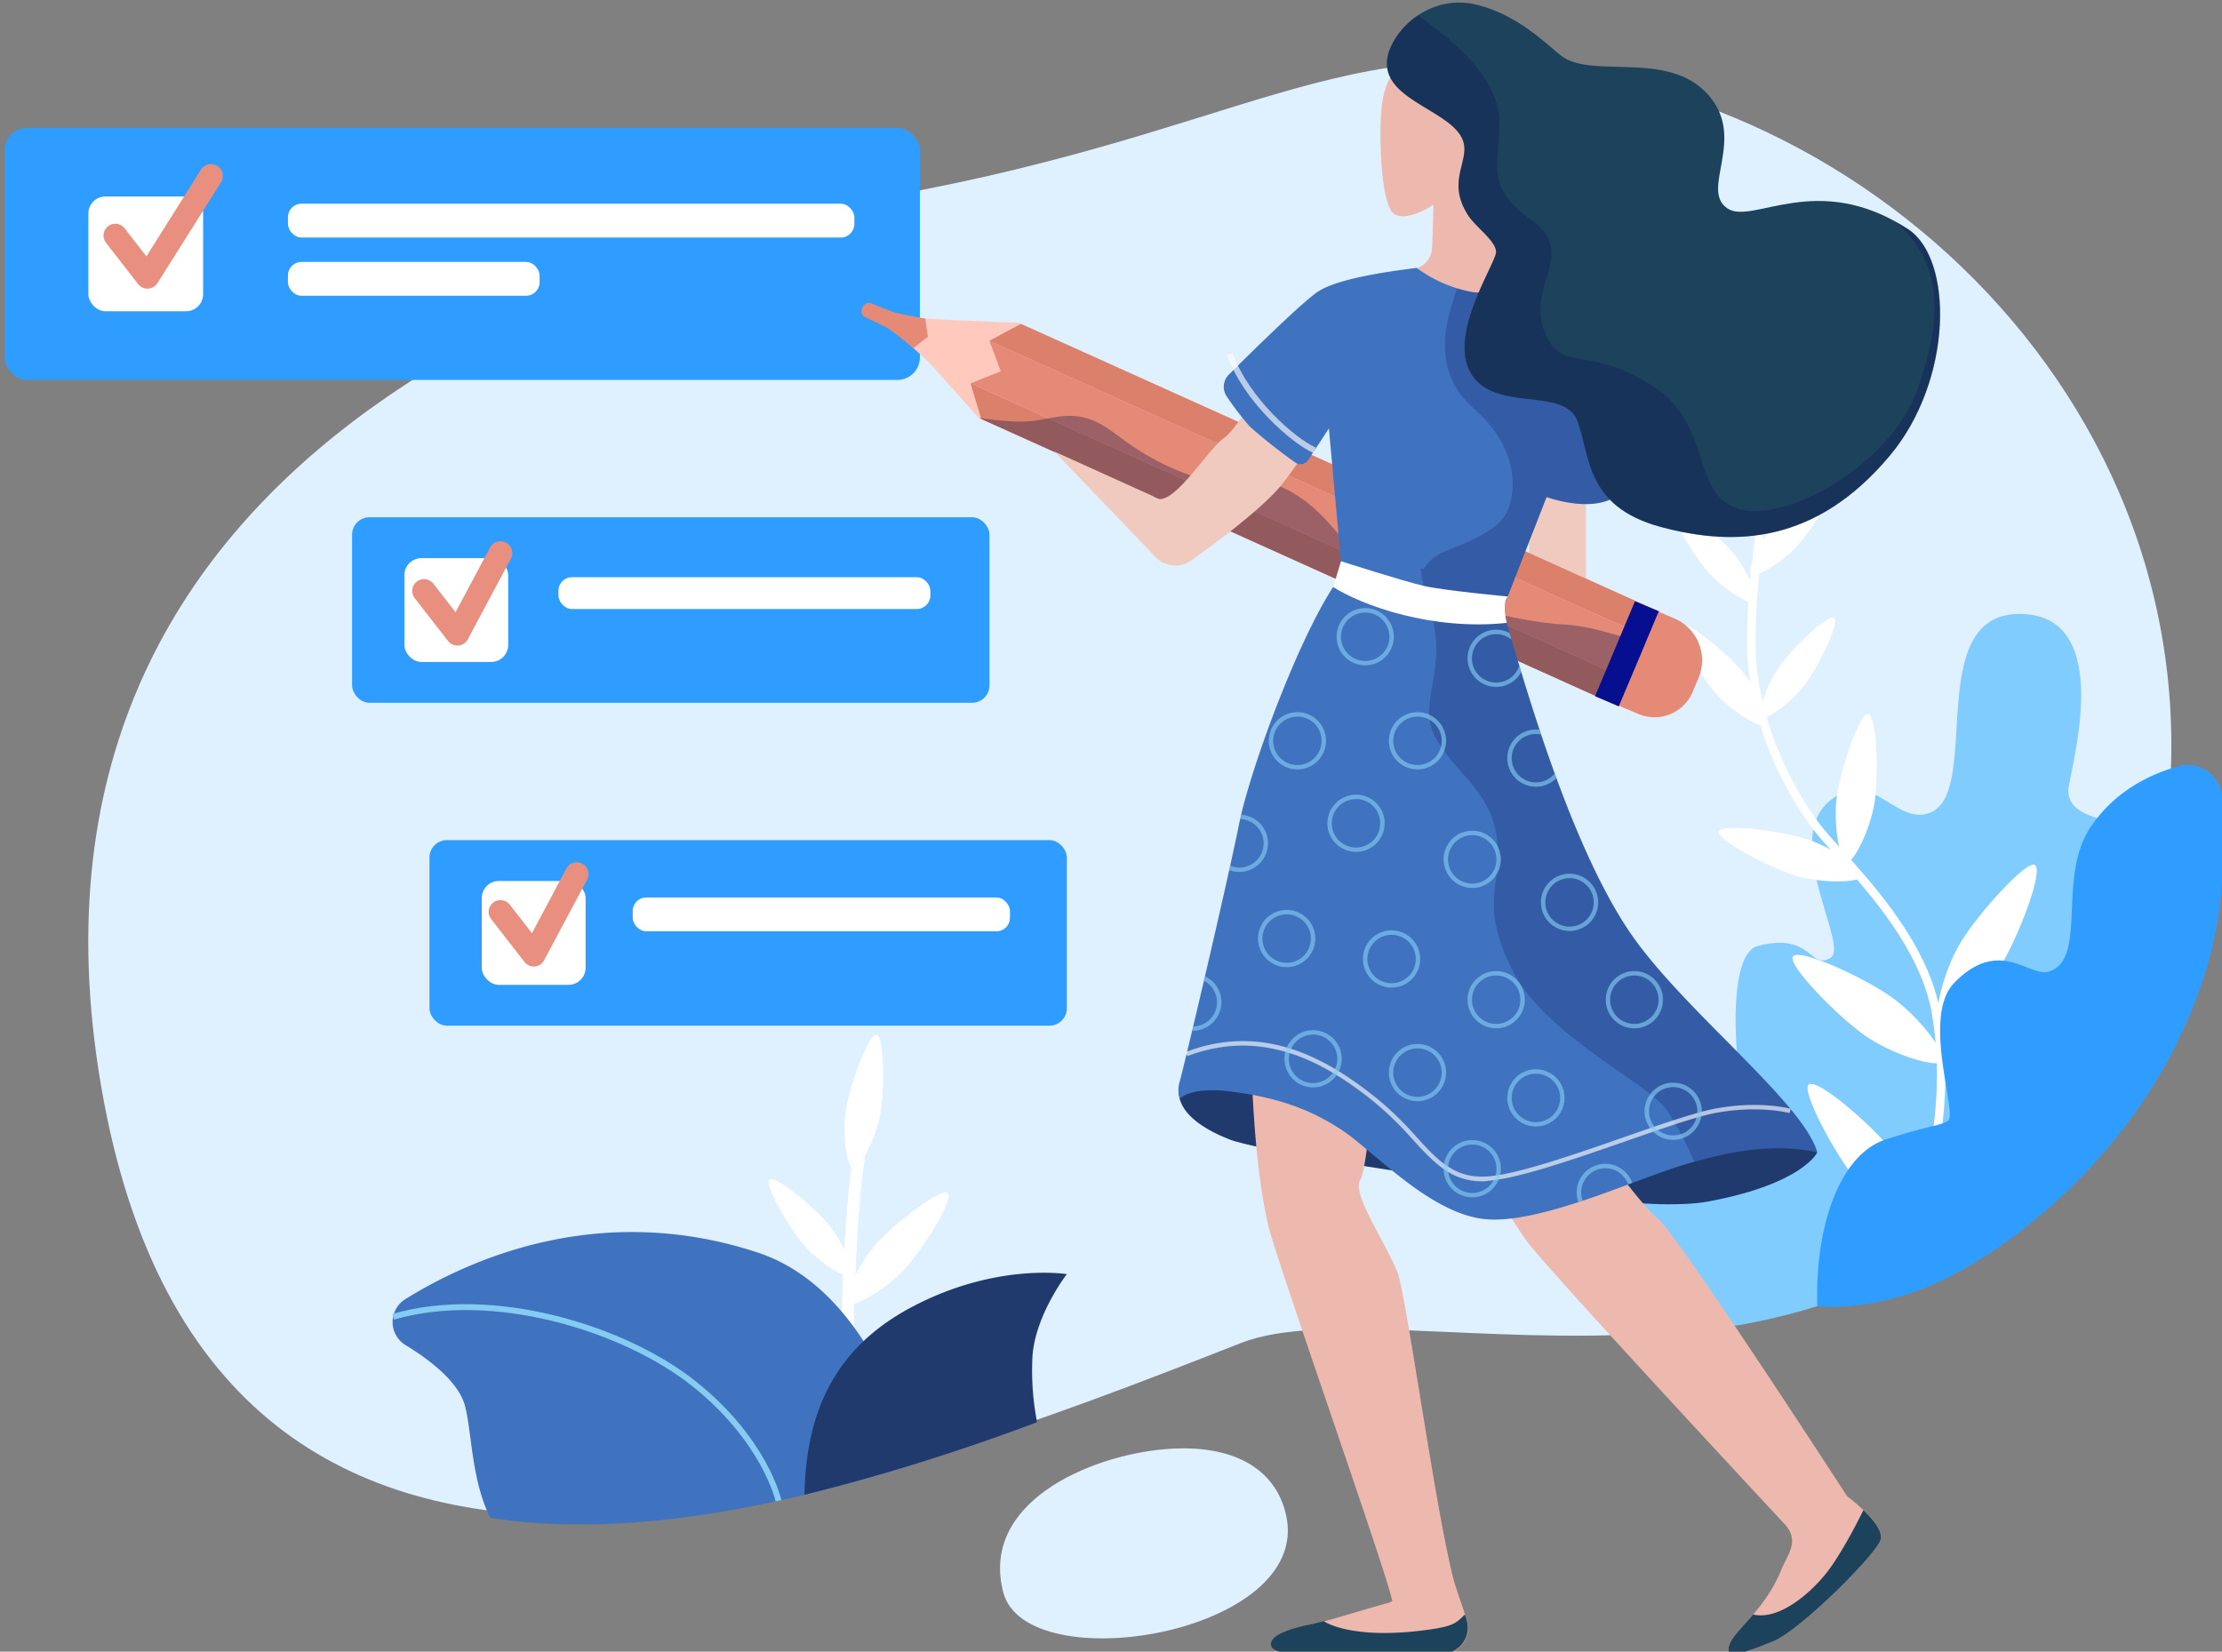
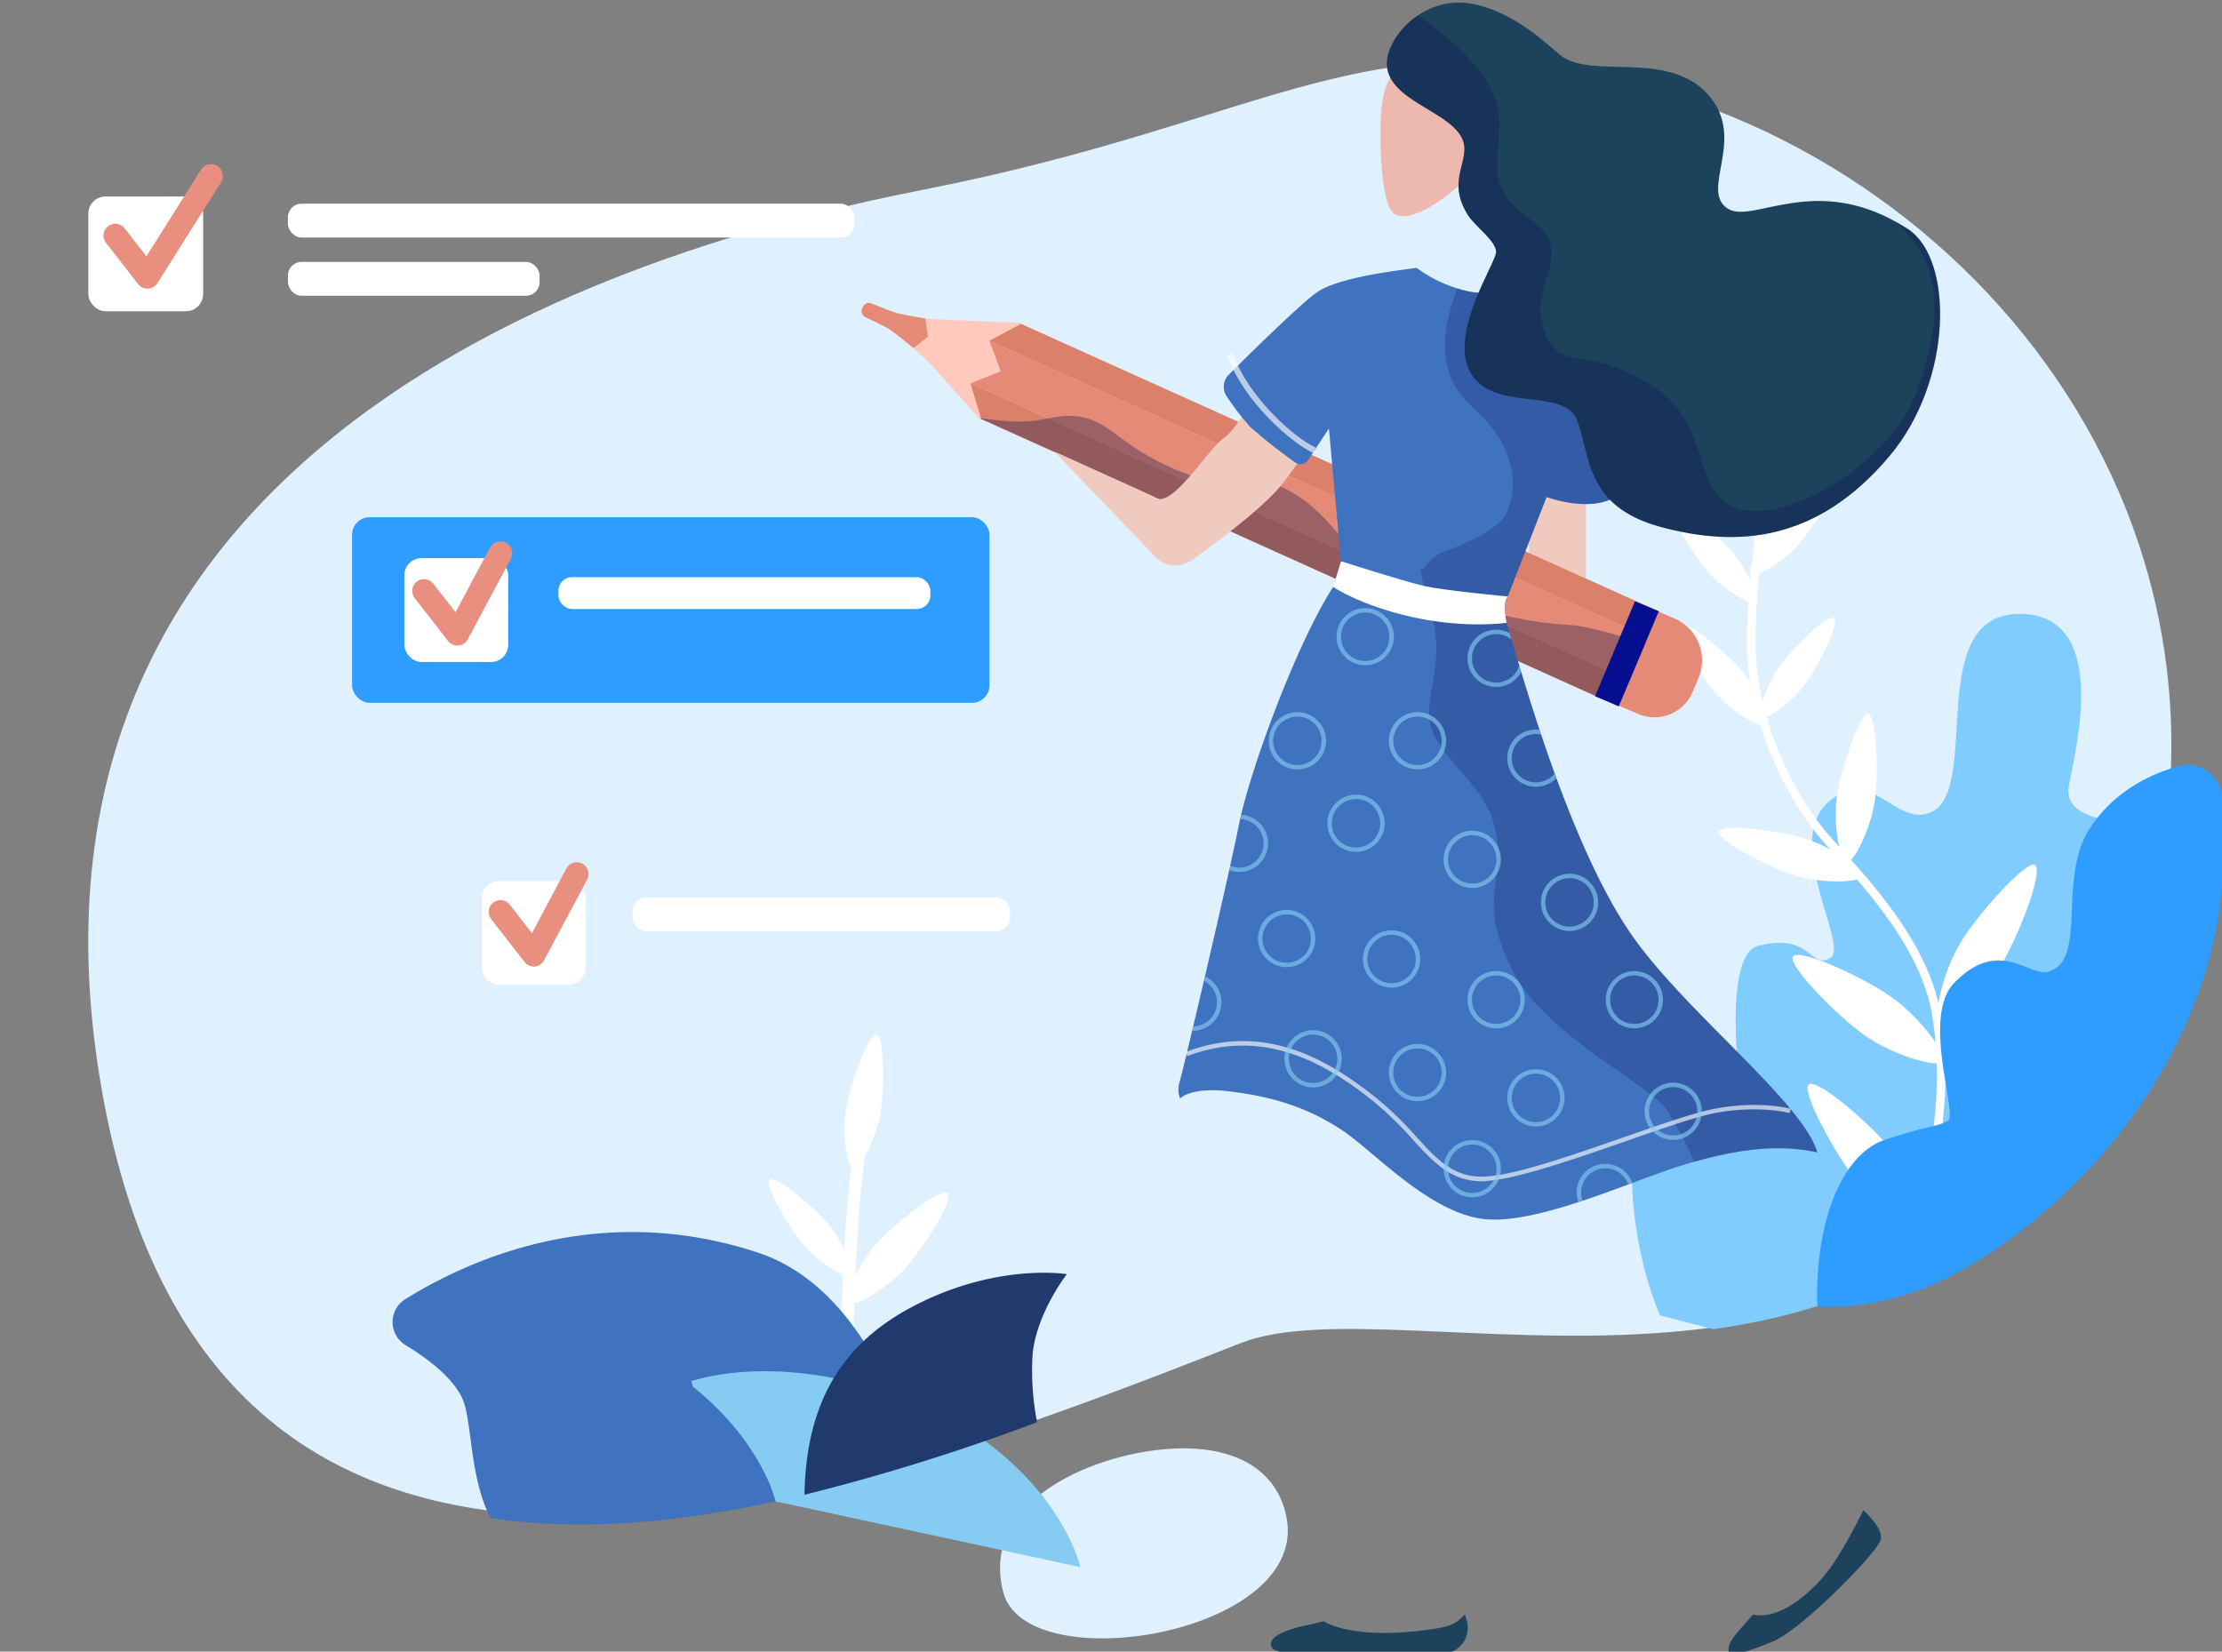
<svg xmlns="http://www.w3.org/2000/svg" viewBox="0 0 443.34 329.6">
  <rect x="0" y="0" width="443.34" height="329.6" fill="#808080" stroke="none" />
  <defs>
    <style>.cls-1{fill:none}.cls-2{isolation:isolate}.cls-3{fill:#dff0ff}.cls-4{fill:#fff}.cls-5{fill:#2e9dff}.cls-6{fill:#4073bf}.cls-7{fill:#80ccff}.cls-17,.cls-19,.cls-20,.cls-22,.cls-24,.cls-8{mix-blend-mode:overlay}.cls-9{fill:#85cbf2}.cls-10{fill:#e88f80}.cls-11{fill:#213a6d}.cls-12{fill:#edb9ae}.cls-13{fill:#f1cabf}.cls-14{fill:#ffc9be}.cls-15{fill:#db806a}.cls-16{fill:#e68a78}.cls-17{fill:#0b1247;opacity:.34}.cls-18{fill:#050f8f}.cls-19,.cls-21,.cls-24{fill:#11175b}.cls-19,.cls-20{opacity:.25}.cls-22{opacity:.64}.cls-23{fill:#1d425b}.cls-24{opacity:.35}.cls-25{clip-path:url(#clip-path)}</style>
    <clipPath id="clip-path">
      <path class="cls-1" d="M267.81 114.61c-7.36 9.11-18.23 38.1-20.59 49.86s-11.07 48.82-11.95 51.76a5.14 5.14 0 0 0 .18 3c2.32-1.91 4.08-1.64 9.08-1.05 10 1.17 17.2 3.33 23.38 7.45s17.35 16.46 28.23 17.64 30.11-7.95 40-10.88c8.85-2.63 17.64-4.35 26.46-2.43-2.79-9.79-25.57-27.43-36.46-42.56-15.35-21.33-26.1-67-27.57-69.69s-8.47-5.73-15.95-7.35c-7.62-1.65-14.81 4.25-14.81 4.25z" />
    </clipPath>
  </defs>
  <title>participant_step_3</title>
  <g class="cls-2">
    <g id="Layer_3" data-name="Layer 3">
      <path class="cls-3" d="M20.22 217C-2.69 84.49 131.35 48.23 184 37.9c71.46-14 88.45-35.82 144.93-20.33 74.1 20.33 133.65 103 88.83 194.74-39.85 81.62-138.4 43.22-170.14 55.69-72.81 28.53-204.62 80.55-227.4-51z" />
      <path class="cls-3" d="M200.18 317.77c4.63 17.68 61.56 8.32 56.45-15.29-2-9.41-10.68-14.47-24.3-13.28-15.41 1.36-36.8 10.87-32.15 28.57z" />
      <path class="cls-4" d="M170 284.32c.18-25.24 1.11-48.23 3.45-58.22a1.2 1.2 0 0 0-2.34-.55c-2.46 10.5-3.42 33.73-3.6 59.08a4.15 4.15 0 0 1 2.49-.31z" />
      <path class="cls-4" d="M175.64 222.33c-.89 5-4.2 11.1-5.42 10.89s-2.28-7-1.39-12.09 4.51-14.93 6.1-14.65c1.43.25 1.61 10.79.71 15.85zm-10.42 21.91c3.07 3.63 5.4 9.58 4.52 10.32s-6.35-2.56-9.42-6.19-7.94-12.08-6.8-13 8.63 5.23 11.7 8.87zm15.32 8.96c-3.77 4.17-10.36 7.84-11.37 6.93s2-7.84 5.75-12 12.87-11.21 14.18-10-4.8 10.87-8.56 15.07zm1.27 27.94c-5 3.56-12.87 5.93-13.73 4.72S172 278 177 274.42s16.34-8.93 17.45-7.37-7.66 10.54-12.64 14.09z" />
-       <rect class="cls-5" x=".93" y="25.51" width="182.61" height="50.31" rx="4.5" ry="4.5" />
-       <rect class="cls-5" x="85.69" y="167.65" width="127.17" height="37.03" rx="3.48" ry="3.48" />
      <rect class="cls-4" x="17.63" y="39.21" width="22.9" height="22.9" rx="3.41" ry="3.41" />
      <rect class="cls-4" x="96.12" y="175.81" width="20.72" height="20.72" rx="3.41" ry="3.41" />
      <path class="cls-6" d="M182.92 292.05c-3.7-13.16-12.69-35.82-31.75-42.1-32-10.55-58.18 1.78-70.29 9.3a5.38 5.38 0 0 0 0 9.15c6 3.65 10.76 7.89 11.89 12.13 1.4 5.23 1.25 14.81 5.07 22.38 26.61 4.09 56.53-1.91 85.08-10.86z" />
      <path class="cls-7" d="M428.91 167.65c-3.1-4.64-16.23-2.84-16.23-9.9 0-3.16 10-35.12-9.64-35.23-19.38-.11-7.61 35.23-17.81 39.6-7 3-11.76-9.49-20.32-2.16-9.34 8 4.08 28.83.33 31.17-4.12 2.58-3.78-5.21-14.51-2.35-5.88 1.57-4.57 20.66-3.53 27.06s-4.31 4.31-14.47 3.92-8.27 27.05-1.51 42.73l10.6 2.76c29.54-4.13 58.4-17 75.95-52.94A152 152 0 0 0 428.91 182c-.68-4.52.71-13.28 0-14.35z" />
      <g class="cls-8">
-         <path class="cls-9" d="M154.75 299.61c0-.12-2.73-11.85-16.5-22.9s-39.9-19.13-59.65-13.37l-.32-1.13c20.11-5.86 46.66 2.3 60.71 13.58s16.8 23.07 16.91 23.57z" />
+         <path class="cls-9" d="M154.75 299.61c0-.12-2.73-11.85-16.5-22.9l-.32-1.13c20.11-5.86 46.66 2.3 60.71 13.58s16.8 23.07 16.91 23.57z" />
      </g>
      <path class="cls-10" d="M29.41 57.6a2.32 2.32 0 0 1-1.85-.91l-6.41-8.24a2.35 2.35 0 0 1 3.71-2.89l4.35 5.6 10.89-17.3a2.35 2.35 0 0 1 4 2.51L31.41 56.5a2.37 2.37 0 0 1-1.88 1.1z" />
      <rect class="cls-5" x="70.25" y="103.22" width="127.17" height="37.03" rx="3.48" ry="3.48" />
      <rect class="cls-4" x="80.68" y="111.38" width="20.72" height="20.72" rx="3.41" ry="3.41" />
      <path class="cls-10" d="M91.26 128.83a2.35 2.35 0 0 1-1.86-.91l-6.65-8.55a2.35 2.35 0 1 1 3.71-2.89l4.43 5.69 6.89-12.91a2.35 2.35 0 1 1 4.15 2.22l-8.6 16.11a2.35 2.35 0 0 1-1.87 1.23zm15.26 64.05a2.36 2.36 0 0 1-1.86-.9L98 183.42a2.35 2.35 0 1 1 3.71-2.89l4.43 5.7 6.86-12.91a2.35 2.35 0 0 1 4.15 2.21l-8.6 16.11a2.36 2.36 0 0 1-1.87 1.24z" />
      <path class="cls-11" d="M212.86 254.26s-14.25-2.35-31.11 6.66c-15.34 8.21-20.94 21-21.24 37.37a418.18 418.18 0 0 0 46.41-14.48 54 54 0 0 1-.9-13.48c.75-8.23 6.84-16.07 6.84-16.07z" />
      <path class="cls-4" d="M385.8 252.11h.11a.84.84 0 0 0 .44-1.11c-2.15-5-1.22-10.85 0-18.26 1.3-8.13 2.92-18.25.76-30.77-2.28-13.26-13.22-25.35-19.76-32.57-1.12-1.24-2.08-2.3-2.88-3.24-5-5.82-13.58-20.05-14.18-36.43a123.16 123.16 0 0 1 1-17.4c1-9.77 2-19-1.53-26.92a.84.84 0 0 0-1.54.68c3.35 7.51 2.39 16.52 1.38 26.06a124.62 124.62 0 0 0-1 17.65c.62 16.84 9.46 31.47 14.59 37.46.81.95 1.78 2 2.91 3.28 6.41 7.08 17.14 18.94 19.34 31.71 2.11 12.25.52 22.22-.76 30.23-1.23 7.67-2.2 13.74.15 19.19a.85.85 0 0 0 .97.44z" />
      <path class="cls-4" d="M372.1 206.65c5.65 3.95 14.54 6.54 15.5 5.17S383.07 203 377.43 199s-18.47-9.89-19.71-8.12c-1.11 1.64 8.74 11.82 14.38 15.77zm-1.76 28.86c4.34 5.35 12.17 10.29 13.47 9.24s-1.92-9.73-6.25-15.09-15-14.59-16.7-13.23c-1.52 1.22 5.14 13.72 9.48 19.08zM391.23 188c-3.58 5.89-5.6 14.92-4.17 15.79s8.52-5.08 12.1-11 8.68-19.06 6.83-20.18c-1.66-.96-11.18 9.53-14.76 15.39zm-48.97-49.71c3.35 3.85 9.27 7.3 10.21 6.49s-1.67-7.16-5-11-11.49-10.42-12.69-9.37 4.14 10.03 7.48 13.88zm-1.41-24.09c3.07 3.53 8.49 6.69 9.34 6s-1.52-6.56-4.59-10.08-10.52-9.53-11.63-8.57 3.81 9.12 6.88 12.65zM348 87.07c.4 4.09 2.68 9.11 3.67 9s2.24-5.47 1.83-9.56-2.7-12.18-4-12-1.93 8.49-1.5 12.56zm6 17.62c-3.11 3.5-5.54 9.28-4.7 10s6.3-2.35 9.4-5.85 8.1-11.66 7-12.63-8.63 4.99-11.7 8.48z" />
      <path class="cls-4" d="M355.18 132.78c-2.74 3.74-4.6 9.69-3.7 10.36s6-2.93 8.75-6.68 6.91-12.3 5.73-13.15-8.05 5.69-10.78 9.47zm11.33 26.03c-.81 5.6.58 13.06 1.94 13.26s4.79-6.58 5.6-12.17.41-17.17-1.34-17.43c-1.59-.22-5.4 10.75-6.2 16.34z" />
      <path class="cls-4" d="M358.06 174.68c5.39 1.68 13 1.49 13.39.18s-5.73-5.77-11.13-7.45-16.89-3.13-17.41-1.44c-.48 1.53 9.75 7.03 15.15 8.71zm31.75 61.86c-4 6.65-6.32 16.87-4.7 17.85s9.63-5.74 13.68-12.4 9.8-21.55 7.72-22.82c-1.89-1.17-12.65 10.71-16.7 17.37z" />
      <path class="cls-5" d="M362.59 260.64c-.49-16.18 4.61-30.3 13.63-33.24s10.36-2.55 12.43-3.72-5.38-20.78 1.29-27.57c9-9.21 14.9-1.05 18.82-2.23 7.84-2.35 1.65-18.58 8.23-28.62 4.85-7.4 12.09-10.81 17.74-12.38a6.83 6.83 0 0 1 8.64 6.66c-.07 10.72 2 24.1-7.4 45.15-12.15 27.31-35.45 44.86-49.17 51.14s-24.21 4.81-24.21 4.81z" />
      <rect class="cls-4" x="57.45" y="40.65" width="113.01" height="6.75" rx="2.7" ry="2.7" />
      <rect class="cls-4" x="57.45" y="52.27" width="50.21" height="6.75" rx="2.7" ry="2.7" />
      <rect class="cls-4" x="111.42" y="115.18" width="74.21" height="6.35" rx="2.7" ry="2.7" />
      <rect class="cls-4" x="126.24" y="179.1" width="75.27" height="6.75" rx="2.7" ry="2.7" />
-       <path class="cls-11" d="M290.74 235.44c11.74 1.49 38.11 6.58 50.19 4.31 18.82-3.53 21.66-9.78 21.66-9.78l-37-11.78-85.18-4.19-5.1 3s-2 5.66 9.95 10.36c5.02 2.02 34.55 6.69 45.48 8.08z" />
-       <path class="cls-12" d="M292.8 323.82c-.25-1.27-2.27-6.6-2.84-8.85-3.8-15.08-9.41-56.91-11.18-61.19-2.75-6.65-9.13-15.62-7.34-18.38s4.43-39.74 4.43-39.74L249.22 188c.11 30.78 1.37 45.49 3.75 56.23 1.52 6.83 23.76 69.6 24.83 75.3l-.66.3c-4 1.05-12.62 3.79-15.32 4.32-5.7 1.1-8.95 2.69-8.06 4.6.67 1.45 5.87 1.17 5.87 1.17l28 .16a5.2 5.2 0 0 0 5.17-6.26zm75.74-25.24S335 246.83 330.9 243.3s-11.18-13.72-11.18-13.72l-6.61-21.76-24.55 7.06c3.52 13.52 12.31 27.38 15.86 32.51s51.36 56.44 51.36 56.44c3.54 3.53.93 6.26-.38 9.46-3.82 9.31-10.9 12.76-10.51 16.19.2 1.8 7.34-1.35 8.75-1.88 5.31-2 20.48-17.2 21.56-20.24s-6.66-8.78-6.66-8.78z" />
      <path class="cls-13" d="M316.43 95.95v19.5l-11.29-5.08-.41-9.97 2.73-5.91 8.97 1.46z" />
-       <path class="cls-12" d="M285.84 28.84c.18.91.33 12.23-.12 20.66a4.45 4.45 0 0 1-2.94 4l2.76 5.3 13.16.36V29.8z" />
      <path class="cls-14" d="M331.22 122.13l-8.34 18.8-127.62-57.55s-7.21-8.09-9.12-10.21c-2.46-2.73-11.33-10.12-11.33-10.12l15.23.82 13.19.55z" />
      <path class="cls-15" d="M325.17 135.78l-2.29 5.15-127.09-57.31-2.15-7.12 131.53 59.28z" />
      <path class="cls-16" d="M328.94 127.28l-3.77 8.5L193.64 76.5l6.03-2.41-2.26-6.09 131.53 59.28z" />
      <path class="cls-15" d="M331.22 122.13l-2.28 5.15L197.41 68l6.29-3.37 127.52 57.5z" />
      <path class="cls-16" d="M182.25 69.46s-3.73-3.11-5.19-4c-.71-.42-3-1.5-4.38-2.16a1.3 1.3 0 0 1-.69-1.67l.21-.46a1.28 1.28 0 0 1 1.68-.61c1.44.58 3.77 1.51 4.64 1.78 1.5.47 6.07 1.21 6.07 1.21l.55 3.65z" />
      <path class="cls-17" d="M195.26 83.38c10.26 1.5 11.48.4 15.69-.21 6.42-.92 9.25 1.71 13.91 5.1 7.25 5.26 17.5 9.15 22.51 7.89s12 1.47 18.28 8.81c11.27 13.25 35.31 19.14 47.05 19.71 5.48.26 15.66 3.92 15.66 3.92l-5.48 12.33z" />
      <path class="cls-16" d="M326.5 123.68h3.39a9.08 9.08 0 0 1 9.08 9.08v3.05a8.23 8.23 0 0 1-8.23 8.23h-4.24v-20.36z" transform="rotate(22.78 332.675 133.837)" />
      <path class="cls-18" transform="rotate(22.78 324.571 130.407)" d="M322.05 120.16h5.15v20.56h-5.15z" />
      <path class="cls-13" d="M210.39 90.12l20.27 21.14a5.52 5.52 0 0 0 7.08.56c4.89-3.5 13.21-9.71 17.21-14.19 4.53-5.08 15.9-23.72 15.9-23.72l-15-4.27s-8.11 15.3-11.64 17.77S233.38 102.5 230 99z" />
      <path class="cls-6" d="M267.81 114.61c-7.36 9.11-18.23 38.1-20.59 49.86s-11.07 48.82-11.95 51.76a5.14 5.14 0 0 0 .18 3c1.29-1.25 4.59-2.06 9.59-1.47 10 1.18 16.69 3.75 22.87 7.87s17.35 16.46 28.23 17.64 30.11-7.95 40-10.88c8.85-2.63 17.64-4.35 26.46-2.43-2.79-9.79-25.57-27.43-36.46-42.56-15.35-21.33-26.1-67-27.57-69.69s-8.47-5.73-15.95-7.35c-7.62-1.65-14.81 4.25-14.81 4.25z" />
      <path class="cls-19" d="M326.13 187.41c-15.35-21.33-26.1-67-27.57-69.69s-8.05-7.45-15.52-7.35a57.85 57.85 0 0 0 1.9 10.19c4.71 13-2.77 19.61 1.71 27.06s11 10.58 12.05 20-3.64 12.55 3 25.88 27.51 22.74 31 28.23a70.76 70.76 0 0 1 5.37 10.11c8.19-2.29 16.32-3.64 24.49-1.86-2.76-9.8-25.56-27.44-36.43-42.57z" />
      <path class="cls-12" d="M283.36 9.07c-3.67 3.69-7.11 5-7.77 13.16-.47 5.8 0 19 2.65 20.52 4.37 2.49 15.54-7 19.53-13.1C301 24.73 287.47 5 283.36 9.07z" />
      <path class="cls-6" d="M244.77 79.12a3.42 3.42 0 0 1 .41-4.36c4.36-4.35 14.65-14.47 17.73-16.53 3.94-2.62 13.63-4 19.74-4.77a27.05 27.05 0 0 0 10.81 4.77c3.56.66 7.26-.89 10.79.57 3 1.23 5.81 2.53 8.3 3.72a17.27 17.27 0 0 1 9.8 14.16s4.27 19.27.46 22.12c-5.06 3.79-14.23.39-14.23.39l-9.45 24.17s2.59-5.62-16.35-10.1c-9.22-2.19-15 1.35-15 1.35l-2.63-29.12-4.15 6.33a1.81 1.81 0 0 1-2.57.47 106.62 106.62 0 0 1-9-7.11 53.87 53.87 0 0 1-4.66-6.06z" />
      <g class="cls-20">
        <path class="cls-21" d="M308.58 99.19s9.17 3.4 14.23-.39c3.81-2.85-.46-22.12-.46-22.12a17.27 17.27 0 0 0-9.8-14.16c-2.49-1.19-5.34-2.49-8.3-3.72-3.53-1.46-7.23.09-10.79-.57a23.85 23.85 0 0 1-2.71-.67c-2.74 7.52-4.9 16.74 3.34 24S302.9 97 300.74 102s-12.29 7.55-13.89 8.75a8.76 8.76 0 0 0-2.83 2.82c16.77 4.23 15.3 9.3 15.13 9.76zm-9.43 24.13z" />
      </g>
      <g class="cls-22">
        <path class="cls-4" d="M295.75 235.74c-6.22 0-9.64-3.72-13.9-8.36a68 68 0 0 0-8.24-7.94c-9-7.1-21.38-14.51-36.71-8.68l-.31-.83c15.74-6 28.35 1.57 37.57 8.82a68.26 68.26 0 0 1 8.34 8c4.55 5 7.83 8.53 14.47 8 5.95-.46 17.28-4.41 27.29-7.9 7.18-2.5 14-4.86 17.76-5.58 9-1.71 15-.06 15.28 0l-.24.85c-.06 0-6.08-1.66-14.88 0-3.73.71-10.48 3.06-17.63 5.56-10.06 3.5-21.45 7.47-27.52 7.94-.44.1-.86.12-1.28.12z" />
      </g>
      <path class="cls-23" d="M277 10.68c-2.47 8.89 11.61 10.88 14.63 16.77 2.23 4.36-3.37 8.27 1.28 15.51 1.51 2.35 5.59 5.12 5.59 7.33s-9.71 16.45-5 24.26 18.52 2.59 21.17 9.36 1.44 17.1 16.6 21.22S362.47 108.3 377 91c12.64-15 12.84-39.3 3.68-45.28-18.13-11.82-31-.76-36-4.12-5.62-3.71 3.94-13.92-3.86-22.69-8.09-9.11-23.33-2.91-29.5-7.91-3.07-2.48-8.57-8-16.46-10-9.14-2.37-16.36 4.39-17.86 9.68z" />
      <path class="cls-4" d="M266 117.14c5.88 3.73 19.81 8.74 34.63 7.16-1.05-4.33.27-5.26.27-5.26s-12.77-1.18-16.87-2.13-16.46-4.91-16.46-4.91z" />
      <path class="cls-23" d="M259.63 329.87l28 .16a5.2 5.2 0 0 0 5.13-6.21c-.05-.29-.23-.89-.47-1.65-1.57 1.52-2.08 2.27-6.49 2.93-16.13 2.41-21.68-1.58-21.68-1.58-1 .24-1.76.46-2.34.58-5.7 1.1-8.95 2.69-8.06 4.6.71 1.45 5.91 1.17 5.91 1.17zm112.16-28.51c-2 4.06-4.91 9.4-7.34 12.49-2.86 3.65-9.21 9.56-14.66 8.34-2.77 3.23-5.13 5.27-4.9 7.29.2 1.8 7.34-1.35 8.75-1.88 5.31-2 20.48-17.2 21.56-20.24.59-1.65-1.44-4.11-3.41-6z" />
      <path class="cls-24" d="M380.72 45.73c-.82-.53-1.61-1-2.4-1.44 8.31 7.56 10 17.17 4.34 33.22-5.44 15.51-26.91 27.32-36.24 23.88s-4.35-17-17.48-24.89-17.81-1.81-20.94-10.83 6.66-15.09-2.36-21.69-6.64-9.67-6.49-19.28c.13-7.74-6.56-14.84-16.24-21.62a14.58 14.58 0 0 0-5.88 7.6c-2.47 8.89 11.61 10.88 14.63 16.77 2.23 4.36-3.37 8.27 1.28 15.51 1.51 2.35 5.59 5.12 5.59 7.33s-9.71 16.45-5 24.26 18.52 2.59 21.17 9.36 1.44 17.1 16.6 21.22S362.47 108.3 377 91c12.68-15 12.88-39.29 3.72-45.27z" />
      <g class="cls-25">
        <g class="cls-22">
          <path class="cls-9" d="M293.75 177.2a5.71 5.71 0 1 1 5.71-5.7 5.71 5.71 0 0 1-5.71 5.7zm0-10.53a4.83 4.83 0 1 0 4.83 4.83 4.83 4.83 0 0 0-4.83-4.83zm19.42 19.11a5.71 5.71 0 1 1 5.7-5.71 5.71 5.71 0 0 1-5.7 5.71zm0-10.53a4.83 4.83 0 1 0 4.82 4.82 4.83 4.83 0 0 0-4.82-4.82zm12.41-7.7a5.71 5.71 0 1 1 5.7-5.71 5.71 5.71 0 0 1-5.7 5.71zm0-10.53a4.83 4.83 0 1 0 4.82 4.82 4.83 4.83 0 0 0-4.82-4.84zm-47.92 40.06a5.71 5.71 0 1 1 5.7-5.71 5.71 5.71 0 0 1-5.7 5.71zm0-10.53a4.83 4.83 0 1 0 4.82 4.82 4.83 4.83 0 0 0-4.82-4.82zM306.45 157a5.71 5.71 0 1 1 5.71-5.71 5.71 5.71 0 0 1-5.71 5.71zm0-10.53a4.83 4.83 0 1 0 4.83 4.82 4.82 4.82 0 0 0-4.83-4.8zm34.86 36a5.71 5.71 0 1 1 5.71-5.71 5.71 5.71 0 0 1-5.71 5.71zm0-10.53a4.83 4.83 0 1 0 4.83 4.82 4.82 4.82 0 0 0-4.83-4.82zm-15.22 33.27a5.71 5.71 0 1 1 5.71-5.71 5.71 5.71 0 0 1-5.71 5.71zm0-10.54a4.83 4.83 0 1 0 4.83 4.83 4.83 4.83 0 0 0-4.83-4.83zm21.75 10.05a5.71 5.71 0 1 1 5.71-5.7 5.71 5.71 0 0 1-5.71 5.7zm0-10.53a4.83 4.83 0 1 0 4.82 4.83 4.84 4.84 0 0 0-4.82-4.83zm-49.31 11.02a5.71 5.71 0 1 1 5.7-5.71 5.71 5.71 0 0 1-5.7 5.71zm0-10.54a4.83 4.83 0 1 0 4.82 4.83 4.84 4.84 0 0 0-4.82-4.83zm21.78 49A5.71 5.71 0 1 1 326 238a5.71 5.71 0 0 1-5.69 5.67zm0-10.53a4.83 4.83 0 1 0 4.83 4.82 4.82 4.82 0 0 0-4.83-4.82zm-13.86-8.34a5.71 5.71 0 1 1 5.71-5.71 5.71 5.71 0 0 1-5.71 5.71zm0-10.53a4.83 4.83 0 1 0 4.83 4.82 4.82 4.82 0 0 0-4.83-4.82zm27.39 13.2a5.71 5.71 0 1 1 5.71-5.71 5.71 5.71 0 0 1-5.71 5.71zm0-10.53a4.82 4.82 0 1 0 4.82 4.82 4.83 4.83 0 0 0-4.82-4.82zm-40.09 21.99a5.71 5.71 0 1 1 5.71-5.71 5.71 5.71 0 0 1-5.71 5.71zm0-10.53a4.83 4.83 0 1 0 4.83 4.82 4.82 4.82 0 0 0-4.83-4.82zm-10.92-8.65a5.71 5.71 0 1 1 5.7-5.71 5.71 5.71 0 0 1-5.7 5.71zm0-10.53a4.83 4.83 0 1 0 4.82 4.82 4.83 4.83 0 0 0-4.82-4.82zM262 217a5.71 5.71 0 1 1 5.7-5.71A5.71 5.71 0 0 1 262 217zm0-10.53a4.83 4.83 0 1 0 4.82 4.82 4.83 4.83 0 0 0-4.82-4.83zm-24-.77a5.71 5.71 0 1 1 5.7-5.7 5.71 5.71 0 0 1-5.7 5.7zm0-10.53a4.83 4.83 0 1 0 4.82 4.83 4.84 4.84 0 0 0-4.82-4.83zm44.83-41.63a5.71 5.71 0 1 1 5.7-5.71 5.71 5.71 0 0 1-5.7 5.71zm0-10.53a4.83 4.83 0 1 0 4.82 4.82 4.83 4.83 0 0 0-4.82-4.83zm-23.96 10.53a5.71 5.71 0 1 1 5.7-5.71 5.71 5.71 0 0 1-5.7 5.71zm0-10.53a4.83 4.83 0 1 0 4.82 4.82 4.82 4.82 0 0 0-4.82-4.83zM247.29 174a5.71 5.71 0 1 1 5.71-5.7 5.72 5.72 0 0 1-5.71 5.7zm0-10.53a4.83 4.83 0 1 0 4.83 4.83 4.83 4.83 0 0 0-4.83-4.85zm51.24-26.39a5.71 5.71 0 1 1 5.7-5.71 5.71 5.71 0 0 1-5.7 5.71zm0-10.53a4.83 4.83 0 1 0 4.82 4.82 4.83 4.83 0 0 0-4.82-4.82zM270.56 170a5.71 5.71 0 1 1 5.71-5.7 5.71 5.71 0 0 1-5.71 5.7zm0-10.53a4.83 4.83 0 1 0 4.82 4.83 4.83 4.83 0 0 0-4.82-4.85zm-41.29 28.67a5.71 5.71 0 1 1 5.71-5.71 5.71 5.71 0 0 1-5.71 5.71zm0-10.53a4.83 4.83 0 1 0 4.83 4.82 4.82 4.82 0 0 0-4.83-4.82zm43.12-44.84a5.71 5.71 0 1 1 5.71-5.7 5.71 5.71 0 0 1-5.71 5.7zm0-10.53a4.83 4.83 0 1 0 4.83 4.83 4.83 4.83 0 0 0-4.83-4.83zM256.72 193a5.71 5.71 0 1 1 5.71-5.71 5.71 5.71 0 0 1-5.71 5.71zm0-10.53a4.83 4.83 0 1 0 4.83 4.82 4.82 4.82 0 0 0-4.83-4.82z" />
        </g>
      </g>
      <g class="cls-22">
        <path class="cls-4" d="M262.05 90.4c-4.28-1.91-14-10.3-17.19-19.53l1.11-.39c3.12 8.91 12.44 17 16.56 18.84z" />
      </g>
    </g>
  </g>
</svg>